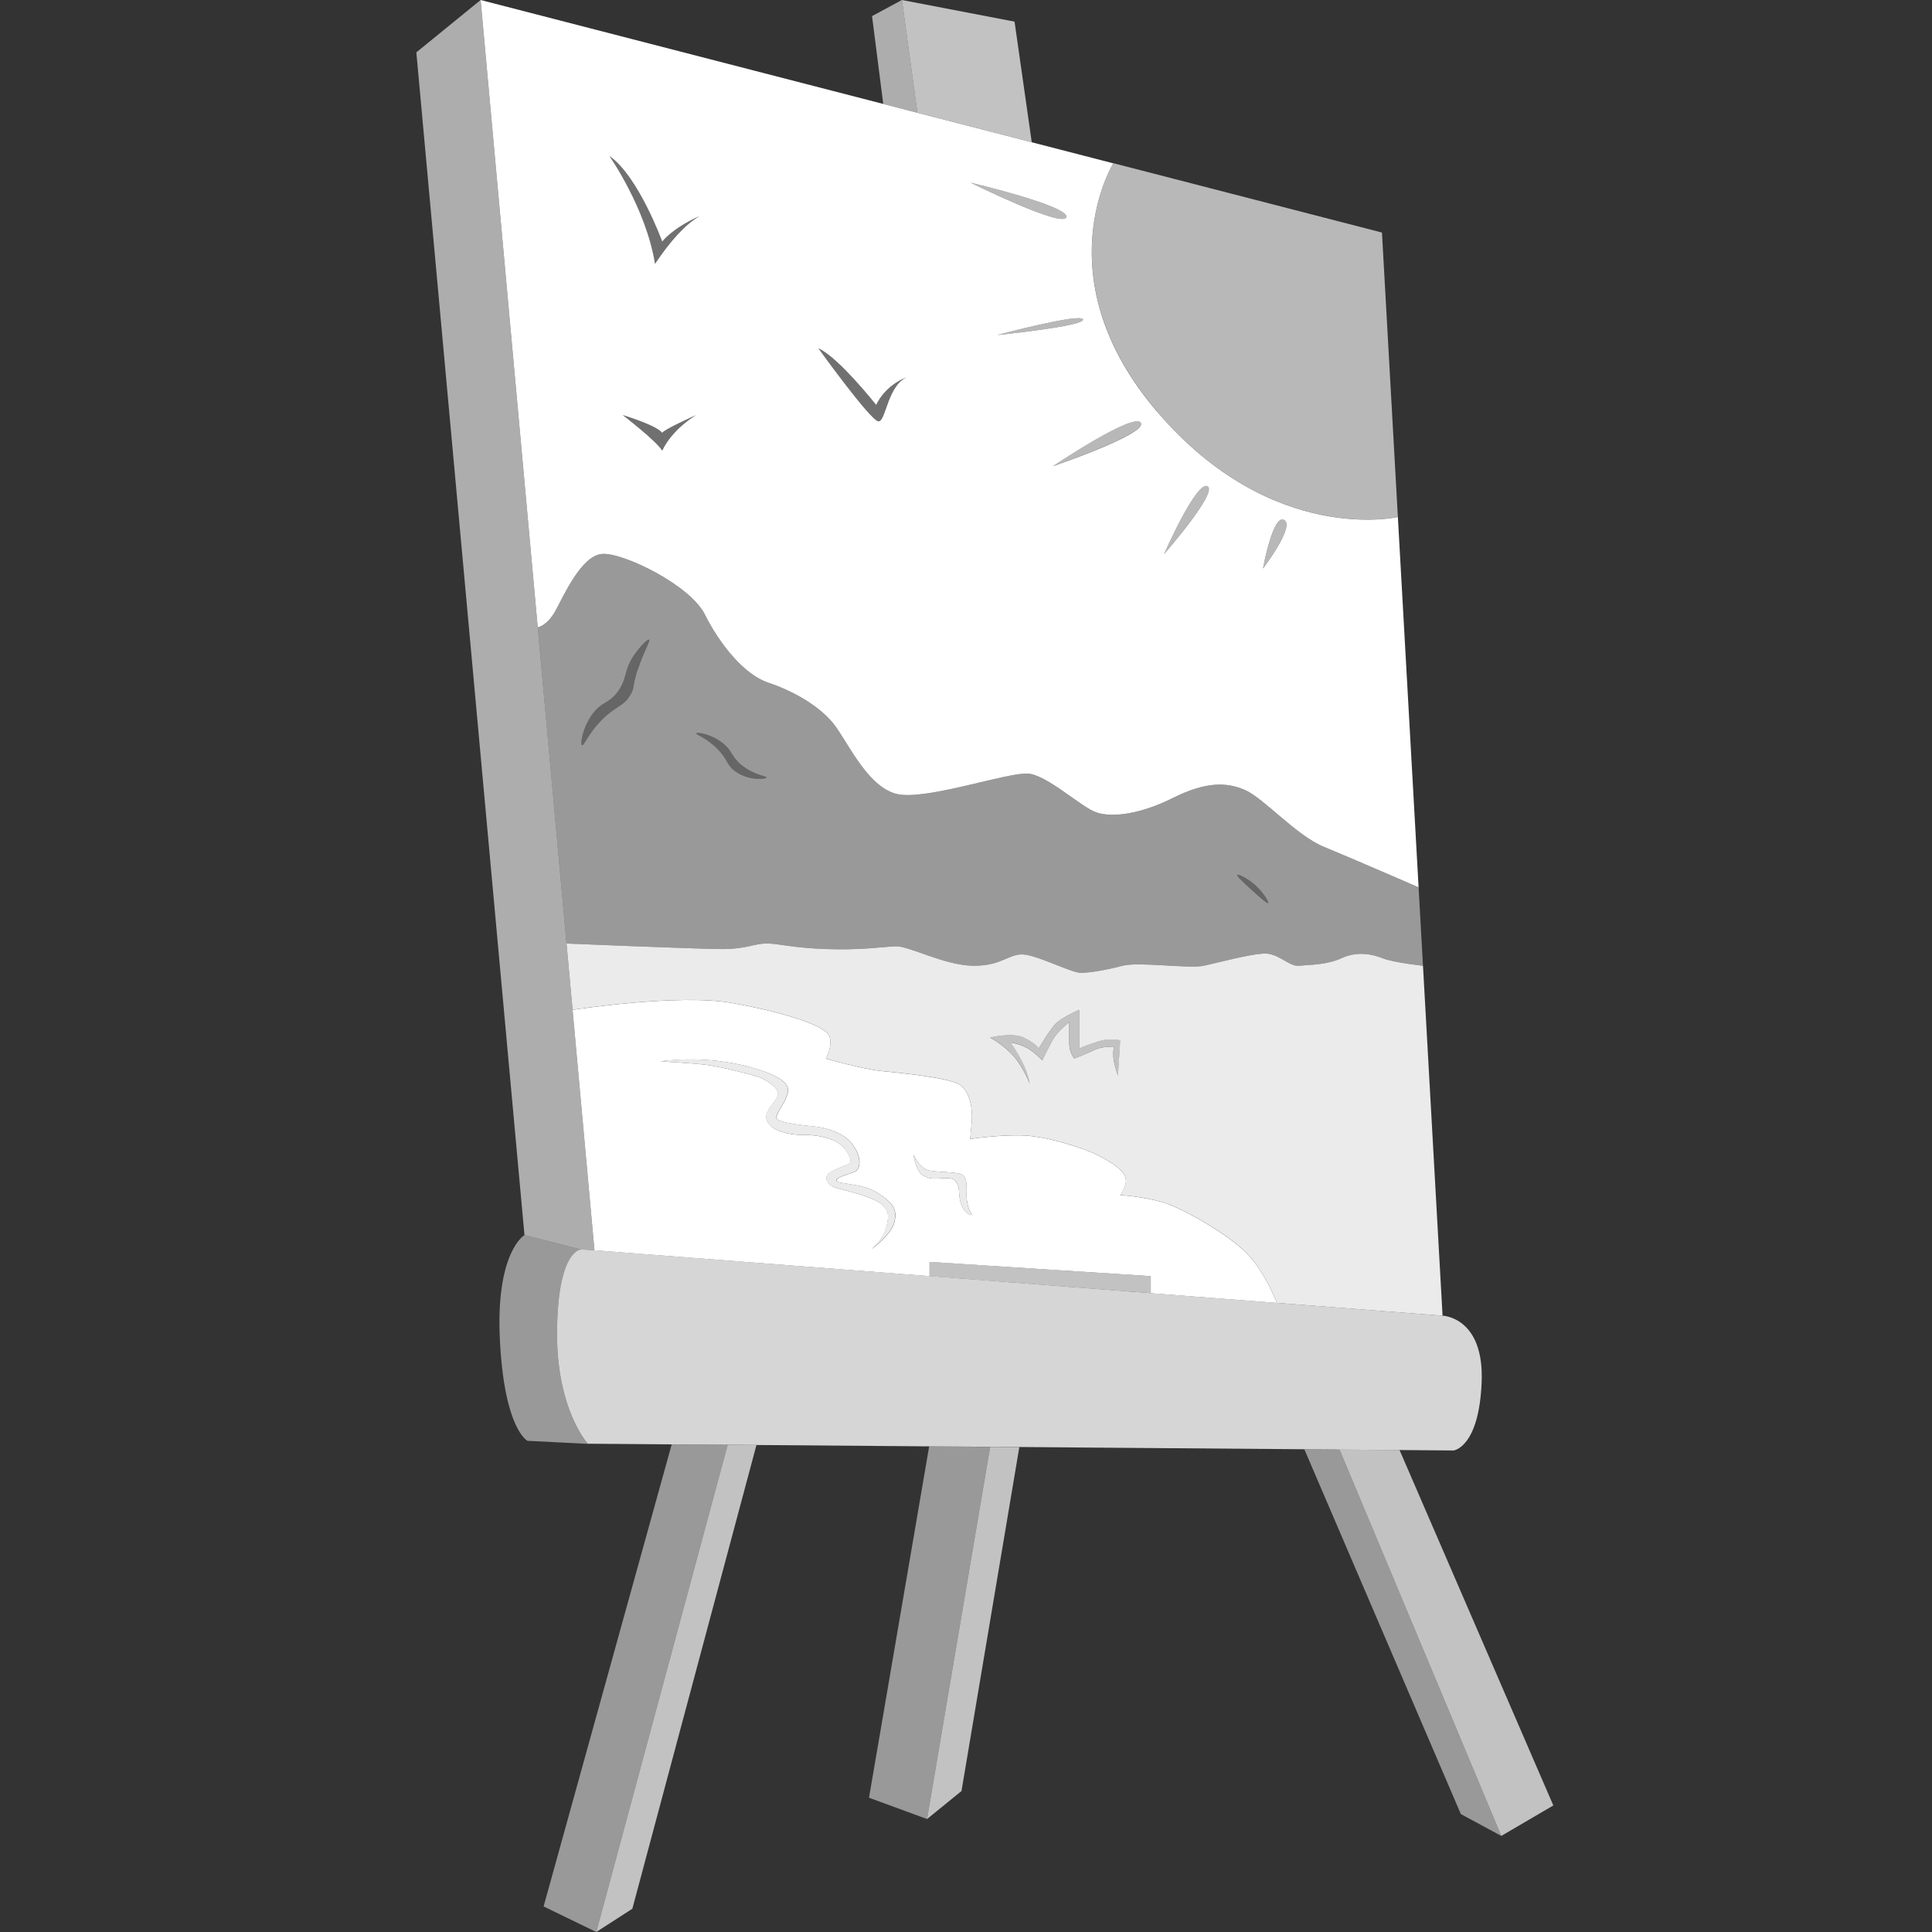
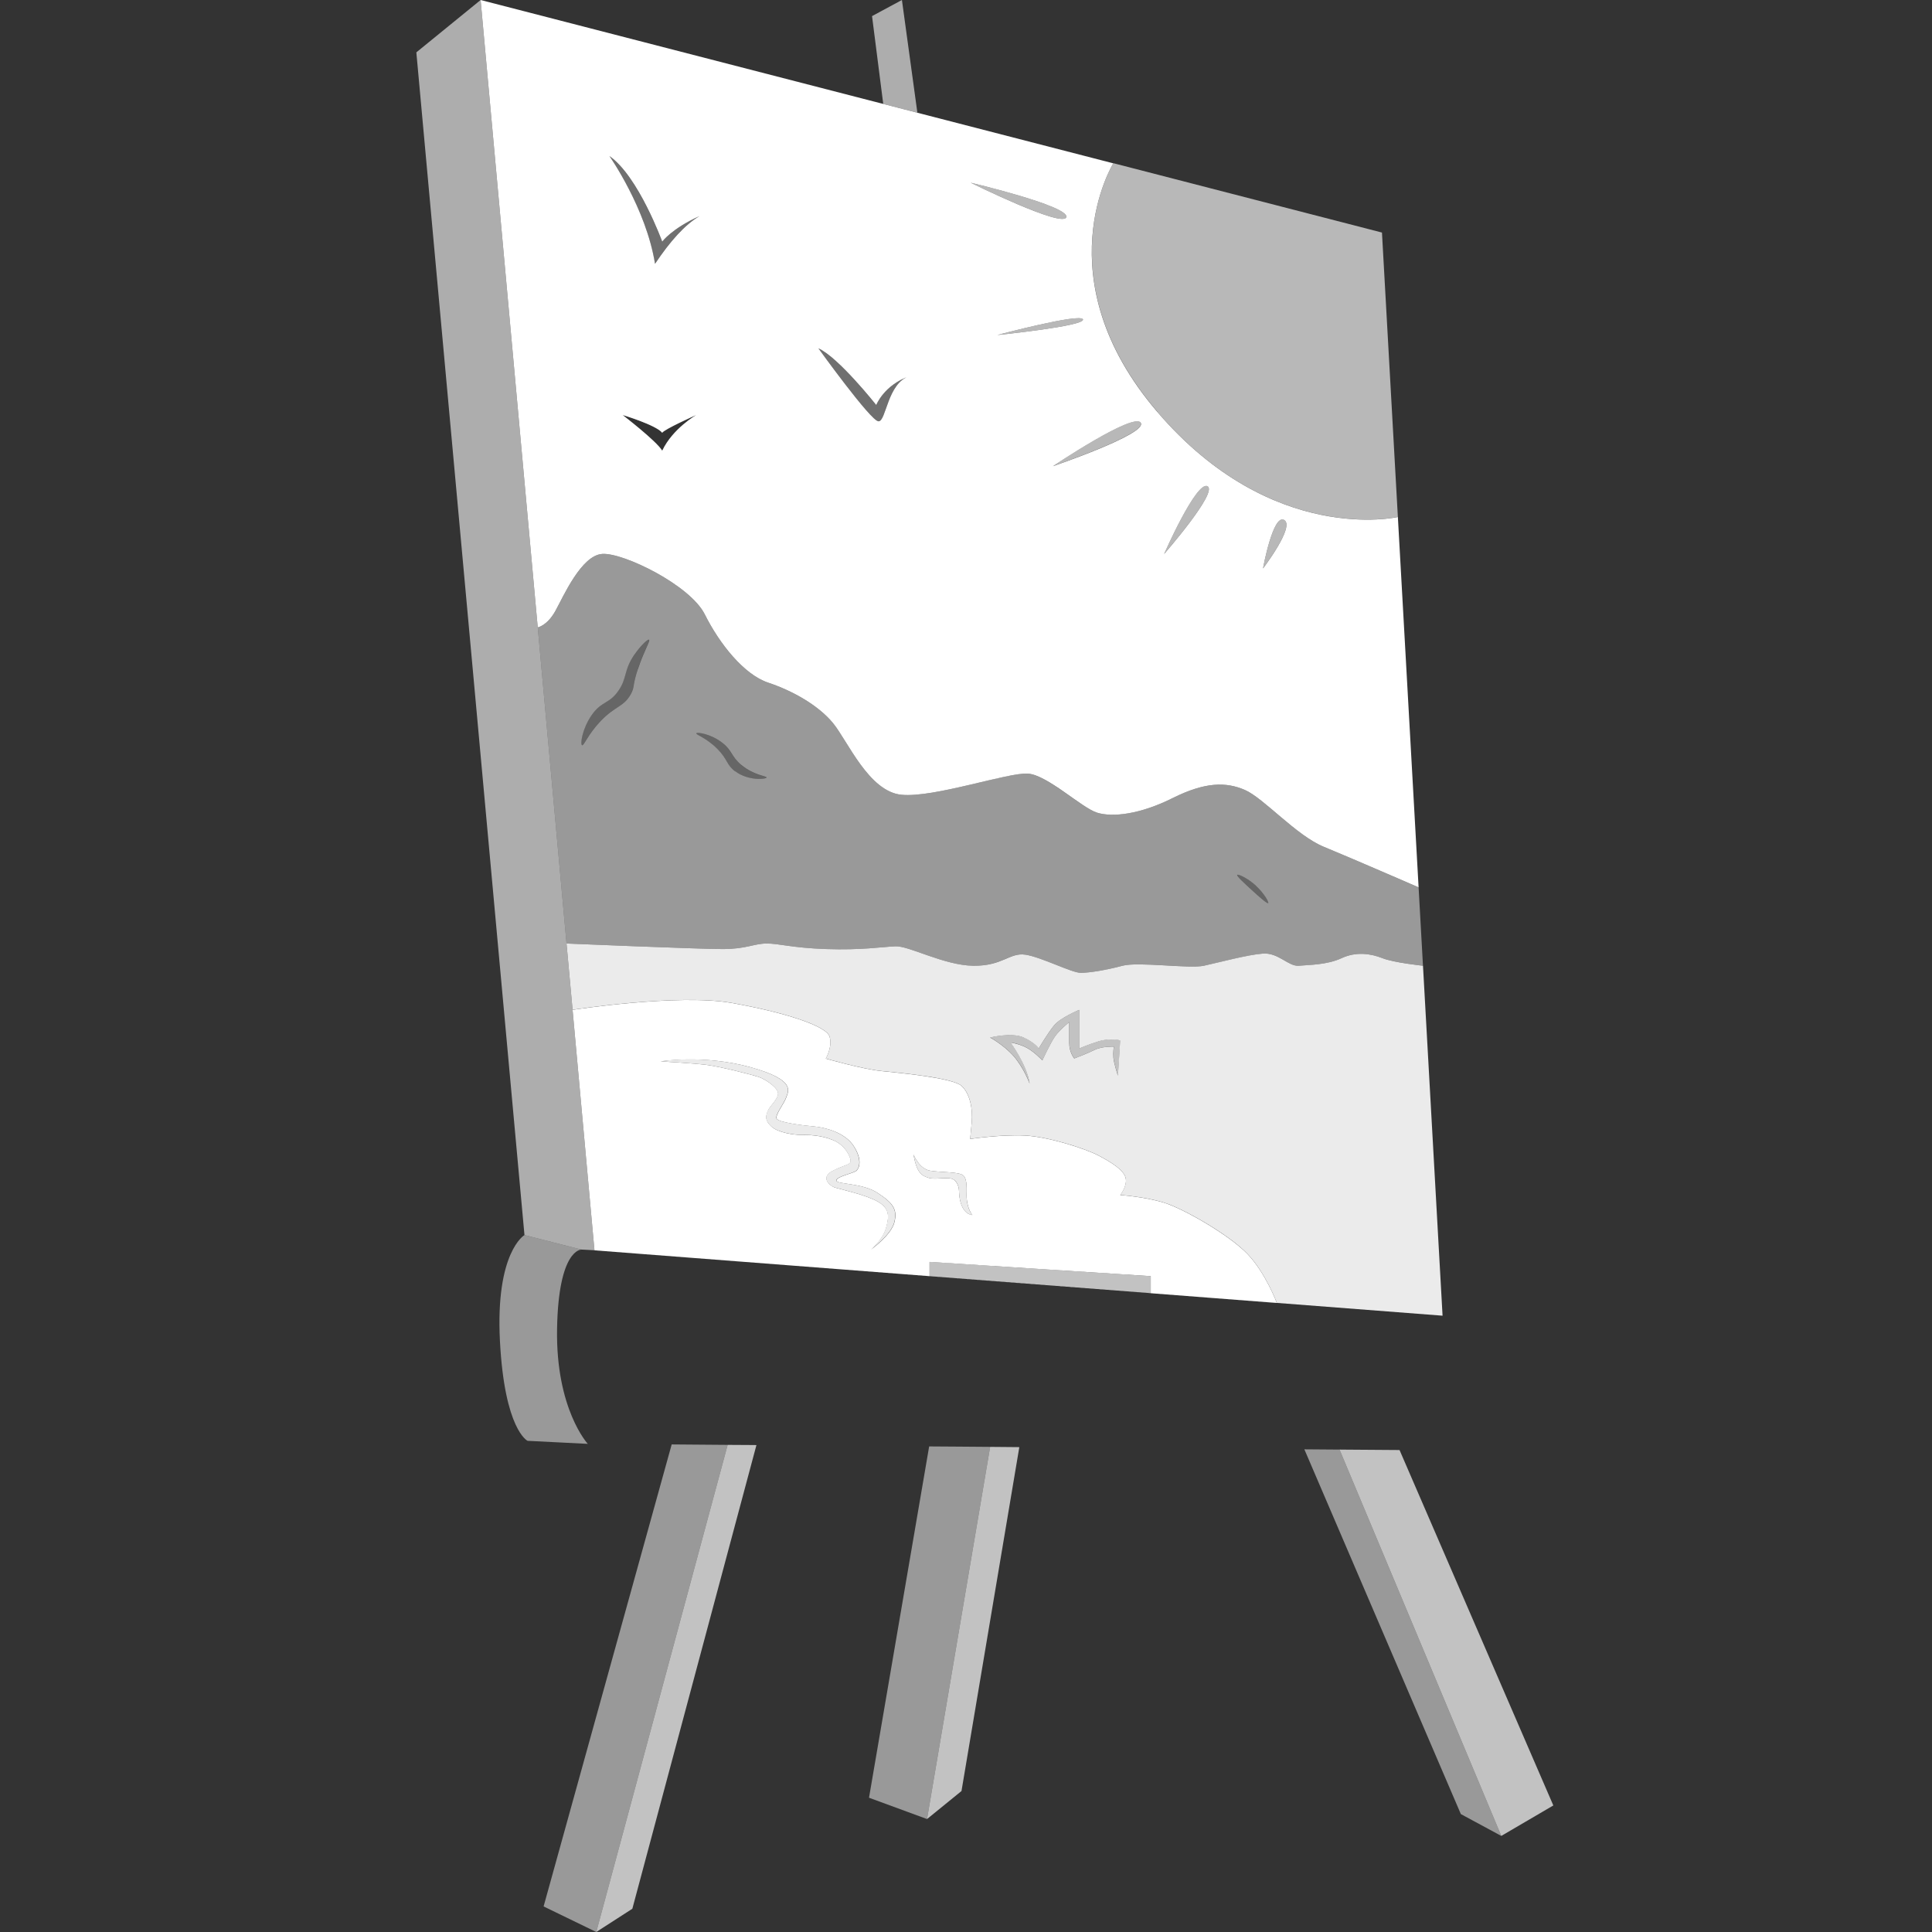
<svg xmlns="http://www.w3.org/2000/svg" viewBox="0 0 300 300">
  <rect x="0" y="0" width="300" height="300" fill="#333333" stroke="none" />
  <g fill="#fff">
    <path d="m 90.27 194.03 l -8.83 -2.25 s -4.53 2.62 -3.81 16.45 4.29 15.5 4.29 15.5 l 9.35 .47 s -4.98 -5.39 -4.77 -17.84 3.77 -12.32 3.77 -12.32 z" opacity=".5" />
    <path d="m 217.06 80.28 s -19.52 4.51 -37.34 -16.31 -6.85 -38.61 -6.85 -38.61 l -98.24 -25.36 8.87 97.42 s 1.45 -.25 2.72 -2.52 c 1.26 -2.27 4.04 -8.69 7.32 -8.89 s 13.63 4.85 15.9 9.39 6.06 9.34 9.84 10.6 c 3.79 1.26 7.82 3.53 10.09 6.31 s 5.55 10.6 10.6 11.1 c 5.05 .51 16.65 -3.53 19.68 -3.28 s 8.29 5.3 10.7 6.06 c 2.42 .76 6.71 .25 11.75 -2.27 5.05 -2.52 8.28 -2.52 11.2 -1.26 s 7.97 7.07 12.26 8.83 14.72 6.3 14.72 6.3 l -3.22 -57.52 z m -114.23 -10.31 c -.95 -1.55 -6.13 -5.52 -6.13 -5.52 s 5.18 1.55 6.13 2.76 c .26 -.52 5.27 -2.76 5.27 -2.76 s -3.63 2.07 -5.27 5.52 z m -1.12 -29 c -1.38 -8.63 -7.08 -16.74 -7.08 -16.74 4.49 3.11 8.2 13.29 8.2 13.29 s 1.47 -2.03 5.8 -3.97 c -2.31 1.36 -4.61 3.96 -6.92 7.42 z m 34.69 24.45 c -1.21 -.06 -9.32 -11.33 -9.32 -11.33 3.11 1.38 8.98 8.8 8.98 8.8 s 1.21 -3.11 5.18 -4.49 c -3.45 1.04 -3.63 7.08 -4.83 7.02 z m 29.17 -31.7 c -.52 1.73 -14.84 -5.35 -14.84 -5.35 s 15.36 3.63 14.84 5.35 z m -10.7 18.3 s 12.95 -3.45 13.29 -2.42 c .35 1.04 -13.29 2.42 -13.29 2.42 z m 8.63 20.37 s 12.6 -8.46 13.64 -6.73 -13.64 6.73 -13.64 6.73 z m 17.26 13.64 s 5.01 -11.39 6.73 -10.53 -6.73 10.53 -6.73 10.53 z m 15.36 2.24 s 1.55 -8.51 3.28 -7.53 c 1.73 .97 -3.28 7.53 -3.28 7.53 z" />
    <path d="m 179.72 63.96 c 17.81 20.82 37.34 16.31 37.34 16.31 l -2.47 -44.16 -41.71 -10.77 s -10.97 17.79 6.85 38.61 z" opacity=".65" />
    <path d="m 165.57 33.72 c .52 -1.73 -14.84 -5.35 -14.84 -5.35 s 14.33 7.08 14.84 5.35 z" opacity=".65" />
    <path d="m 168.16 49.6 c -.35 -1.04 -13.29 2.42 -13.29 2.42 s 13.64 -1.38 13.29 -2.42 z" opacity=".65" />
    <path d="m 177.13 65.65 c -1.04 -1.73 -13.64 6.73 -13.64 6.73 s 14.67 -5.01 13.64 -6.73 z" opacity=".65" />
    <path d="m 187.49 75.49 c -1.73 -.86 -6.73 10.53 -6.73 10.53 s 8.46 -9.67 6.73 -10.53 z" opacity=".65" />
    <path d="m 199.4 80.73 c -1.73 -.97 -3.28 7.53 -3.28 7.53 s 5.01 -6.56 3.28 -7.53 z" opacity=".65" />
    <path d="m 108.62 33.55 c -4.33 1.94 -5.8 3.97 -5.8 3.97 s -3.71 -10.18 -8.2 -13.29 c 0 0 5.7 8.11 7.08 16.74 2.31 -3.46 4.61 -6.06 6.92 -7.42 z" opacity=".3" />
    <path d="m 136.4 65.42 c 1.21 .06 1.38 -5.98 4.83 -7.02 -3.97 1.38 -5.18 4.49 -5.18 4.49 s -5.87 -7.42 -8.98 -8.8 c 0 0 8.11 11.27 9.32 11.33 z" opacity=".3" />
-     <path d="m 102.83 67.2 c -.95 -1.21 -6.13 -2.76 -6.13 -2.76 s 5.18 3.97 6.13 5.52 c 1.64 -3.45 5.27 -5.52 5.27 -5.52 s -5.01 2.24 -5.27 2.76 z" opacity=".3" />
+     <path d="m 102.83 67.2 c -.95 -1.21 -6.13 -2.76 -6.13 -2.76 c 1.64 -3.45 5.27 -5.52 5.27 -5.52 s -5.01 2.24 -5.27 2.76 z" opacity=".3" />
    <path d="m 205.56 131.49 c -4.29 -1.77 -9.34 -7.57 -12.26 -8.83 s -6.16 -1.26 -11.2 1.26 c -5.05 2.52 -9.34 3.03 -11.75 2.27 -2.42 -.76 -7.68 -5.8 -10.7 -6.06 s -14.63 3.79 -19.68 3.28 -8.33 -8.33 -10.6 -11.1 c -2.27 -2.78 -6.31 -5.05 -10.09 -6.31 s -7.57 -6.06 -9.84 -10.6 -12.62 -9.59 -15.9 -9.39 -6.06 6.62 -7.32 8.89 -2.72 2.52 -2.72 2.52 l 4.47 49.09 s 20.54 .86 24.23 .86 4.83 -.84 6.8 -.86 3.9 .68 9.34 .86 8.6 -.33 10.7 -.43 c 2.11 -.1 7.54 2.98 12.1 3.02 s 5.61 -2.09 8.07 -1.72 c 2.46 .36 7.19 2.82 8.6 2.82 s 4.04 -.44 6.49 -1.1 c 2.46 -.66 10.35 .48 12.63 0 s 6.81 -1.71 9.19 -1.89 3.96 2.02 5.54 1.89 4.39 -.12 6.67 -1.18 4.56 -.69 6.32 0 c 1.75 .69 6.31 1.18 6.31 1.18 l 3.04 54.34 -2.31 -41.23 -1.41 -25.28 s -10.43 -4.54 -14.72 -6.3 z m -106.5 -27.64 c -.9 2.7 -.46 2.75 -1.1 3.92 -1.13 2.05 -2.41 1.78 -4.77 4.28 -1.94 2.06 -2.53 3.8 -2.81 3.67 -.32 -.15 .03 -2.56 1.47 -4.65 1.55 -2.25 2.69 -1.69 4.16 -3.79 1.43 -2.05 .76 -3.16 2.57 -5.75 .87 -1.25 1.98 -2.35 2.2 -2.2 .24 .16 -.77 1.68 -1.71 4.53 z m 15.05 15.9 c -1.31 -.99 -1.08 -1.79 -2.69 -3.43 -1.73 -1.76 -3.4 -2.24 -3.3 -2.45 .1 -.22 2.24 .07 4.04 1.47 1.58 1.22 1.34 2.09 2.94 3.43 1.96 1.64 3.97 1.72 3.92 1.96 -.06 .28 -2.86 .56 -4.89 -.98 z m 82.83 20.48 c -.17 .15 -1.42 -.98 -2.57 -2.03 -1.18 -1.08 -2.38 -2.17 -2.25 -2.35 .14 -.18 1.68 .54 2.94 1.71 1.21 1.12 2.04 2.53 1.87 2.68 z" opacity=".5" />
    <path d="m 98.57 101.53 c -1.81 2.59 -1.14 3.7 -2.57 5.75 -1.47 2.1 -2.61 1.54 -4.16 3.79 -1.44 2.09 -1.79 4.5 -1.47 4.65 .28 .13 .87 -1.61 2.81 -3.67 2.36 -2.5 3.64 -2.23 4.77 -4.28 .64 -1.17 .21 -1.22 1.1 -3.92 .95 -2.85 1.96 -4.37 1.71 -4.53 -.22 -.15 -1.33 .95 -2.2 2.2 z" opacity=".25" />
    <path d="m 115.09 118.77 c -1.6 -1.34 -1.36 -2.2 -2.94 -3.43 -1.8 -1.4 -3.94 -1.69 -4.04 -1.47 -.09 .2 1.57 .69 3.3 2.45 1.62 1.64 1.39 2.44 2.69 3.43 2.04 1.54 4.83 1.26 4.89 .98 .06 -.24 -1.95 -.31 -3.92 -1.96 z" opacity=".25" />
    <path d="m 195.07 137.56 c -1.27 -1.17 -2.81 -1.9 -2.94 -1.71 -.13 .18 1.07 1.27 2.25 2.35 1.15 1.05 2.4 2.19 2.57 2.03 .17 -.15 -.66 -1.56 -1.87 -2.68 z" opacity=".25" />
    <path d="m 220.96 149.96 s -4.56 -.48 -6.31 -1.18 c -1.75 -.69 -4.04 -1.06 -6.32 0 s -5.09 1.04 -6.67 1.18 c -1.58 .13 -3.16 -2.06 -5.54 -1.89 s -6.91 1.4 -9.19 1.89 -10.17 -.66 -12.63 0 -5.09 1.1 -6.49 1.1 -6.14 -2.46 -8.6 -2.82 -3.51 1.77 -8.07 1.72 -10 -3.12 -12.1 -3.02 c -2.11 .1 -5.26 .61 -10.7 .43 s -7.37 -.88 -9.34 -.86 -3.12 .86 -6.8 .86 -24.23 -.86 -24.23 -.86 l .94 10.29 s 16.36 -2.54 24.65 -1.08 14.79 3.59 15.26 5.24 -.59 3.41 -.59 3.41 5.71 1.65 8.71 1.94 11.02 1.06 12.37 2.3 1.76 3.65 1.58 5.65 -.24 2.59 -.24 2.59 4.77 -.71 8.48 -.53 9.48 2.06 11.48 3.12 3.89 2.24 4.18 3.47 c .29 1.24 -.84 2.65 -.84 2.65 s 3.73 .24 6.79 1.18 10.13 5 12.95 7.95 c 2.83 2.94 4.58 7.62 4.58 7.62 l -105.96 -8.17 131.69 10.16 z m -47.36 17.09 s -.64 -1.91 -.71 -2.83 .07 -1.7 .07 -1.7 -1.84 -.07 -2.97 .5 c -1.13 .56 -3.18 1.34 -3.18 1.34 s -.78 -.92 -.78 -2.4 v -3.25 s -1.48 1.2 -2.19 2.19 -1.98 3.75 -1.98 3.75 -1.48 -1.56 -2.76 -2.12 c -1.27 -.56 -2.19 -.64 -2.19 -.64 s 2.54 3.39 2.97 6.36 c 0 0 -.92 -2.47 -2.47 -4.24 -1.56 -1.77 -3.67 -2.9 -3.67 -2.9 s 3.39 -.85 5.22 0 2.33 1.7 2.33 1.7 1.41 -2.4 2.4 -3.6 3.89 -2.4 3.89 -2.4 v 6.01 s 1.2 -.56 3.04 -1.13 c 1.84 -.56 3.32 -.14 3.32 -.14 l -.35 5.51 z" opacity=".9" />
    <path d="m 170.63 161.68 c -1.84 .56 -3.04 1.13 -3.04 1.13 v -6.01 s -2.9 1.2 -3.89 2.4 -2.4 3.6 -2.4 3.6 -.5 -.85 -2.33 -1.7 -5.22 0 -5.22 0 2.11 1.13 3.67 2.9 2.47 4.24 2.47 4.24 c -.42 -2.97 -2.97 -6.36 -2.97 -6.36 s .92 .07 2.19 .64 c 1.27 .56 2.76 2.12 2.76 2.12 s 1.27 -2.76 1.98 -3.75 2.19 -2.19 2.19 -2.19 v 3.25 c 0 1.48 .78 2.4 .78 2.4 s 2.05 -.78 3.18 -1.34 2.97 -.5 2.97 -.5 -.14 .78 -.07 1.7 .71 2.83 .71 2.83 l .35 -5.51 s -1.48 -.42 -3.32 .14 z" opacity=".7" />
    <path d="m 198.27 202.32 s -1.75 -4.68 -4.58 -7.62 -9.89 -7.01 -12.95 -7.95 -6.79 -1.18 -6.79 -1.18 1.14 -1.41 .84 -2.65 c -.29 -1.24 -2.18 -2.41 -4.18 -3.47 s -7.77 -2.94 -11.48 -3.12 -8.48 .53 -8.48 .53 .06 -.59 .24 -2.59 -.24 -4.42 -1.58 -5.65 c -1.35 -1.24 -9.37 -2 -12.37 -2.3 -3 -.29 -8.71 -1.94 -8.71 -1.94 s 1.06 -1.77 .59 -3.41 c -.47 -1.65 -6.98 -3.78 -15.26 -5.24 -8.29 -1.46 -24.65 1.08 -24.65 1.08 l 3.4 37.34 z m -53.82 -20.53 c 1.72 .28 4.54 .14 5.16 .76 s .48 2.27 .48 3.09 .21 2.13 .89 3.03 c -1.99 -.28 -2.06 -3.37 -2.06 -3.71 s -.14 -1.44 -.96 -1.86 c -.83 -.41 -2.75 .14 -3.78 -.21 -1.03 -.34 -1.79 -.65 -2.34 -3.62 0 0 .89 2.25 2.61 2.52 z m -27.99 -16.09 c 7.29 1.99 5.91 3.78 5.64 4.68 -.28 .89 -1.72 2.68 -1.51 3.3 s 4.26 1.1 5.85 1.24 c 1.58 .14 4.74 .89 6.12 3.03 1.38 2.13 .89 3.44 .41 3.85 s -3.09 .89 -3.09 1.51 3.99 .34 6.4 1.93 c 2.41 1.58 3.09 2.54 2.61 4.54 -.48 1.99 -3.64 4.26 -3.64 4.26 s 1.79 -1.44 2.34 -3.37 .48 -3.03 -1.24 -4.06 -5.78 -1.93 -6.67 -2.2 c -.89 -.28 -2.27 -1.58 -.48 -2.54 s 2.89 -.96 2.89 -1.58 -.76 -2.41 -2.68 -3.23 -3.92 -.83 -5.02 -.83 -3.58 -.34 -4.61 -1.31 c -1.03 -.96 -.89 -1.58 -.55 -2.41 s 1.45 -1.65 1.59 -2.61 c .13 -.96 -2 -2.34 -3.03 -2.68 s -5.85 -1.58 -8.05 -1.86 -7.15 -.55 -7.15 -.55 6.6 -1.1 13.89 .89 z m 27.88 30.25 l 34.35 2.21 v 2.65 l -34.35 -2.65 z" />
    <path d="m 117.77 167.21 c 1.03 .34 3.16 1.72 3.03 2.68 s -1.24 1.79 -1.59 2.61 c -.34 .83 -.48 1.44 .55 2.41 1.03 .96 3.51 1.31 4.61 1.31 s 3.09 0 5.02 .83 2.68 2.61 2.68 3.23 -1.1 .62 -2.89 1.58 -.41 2.27 .48 2.54 c .89 .28 4.95 1.17 6.67 2.2 s 1.79 2.13 1.24 4.06 -2.34 3.37 -2.34 3.37 3.16 -2.27 3.64 -4.26 -.21 -2.96 -2.61 -4.54 c -2.41 -1.58 -6.4 -1.31 -6.4 -1.93 s 2.61 -1.1 3.09 -1.51 .96 -1.72 -.41 -3.85 c -1.38 -2.13 -4.54 -2.89 -6.12 -3.03 s -5.64 -.62 -5.85 -1.24 1.24 -2.41 1.51 -3.3 c .28 -.89 1.65 -2.68 -5.64 -4.68 -7.29 -1.99 -13.89 -.89 -13.89 -.89 s 4.95 .28 7.15 .55 c 2.2 .28 7.01 1.51 8.05 1.86 z" opacity=".9" />
    <path d="m 144.18 182.89 c 1.03 .34 2.96 -.21 3.78 .21 .83 .41 .96 1.51 .96 1.86 s .07 3.44 2.06 3.71 c -.69 -.89 -.89 -2.2 -.89 -3.03 s .14 -2.48 -.48 -3.09 c -.62 -.62 -3.44 -.48 -5.16 -.76 s -2.61 -2.52 -2.61 -2.52 c .55 2.98 1.31 3.28 2.34 3.62 z" opacity=".9" />
-     <path d="m 207.78 225.09 l 1.23 .01 8.32 .06 8.38 .07 s 3.94 -.42 4.36 -10.58 -6.06 -10.35 -6.06 -10.35 l -131.69 -10.16 -2.05 -.12 s -3.57 -.12 -3.77 12.32 c -.21 12.45 4.77 17.84 4.77 17.84 l 13.04 .1 2.47 .02 9.58 .07 1.12 .01 26.82 .21 4.45 .03 53.82 .42 5.23 .04 z" opacity=".8" />
    <path d="m 92.31 194.14 l -3.4 -37.34 -.94 -10.29 -4.47 -49.09 -8.87 -97.42 -9.98 8.13 16.79 183.65 8.83 2.25 z" opacity=".6" />
-     <path d="m 160.21 22.09 l -2.67 -18.73 -17.49 -3.36 2.4 17.5 z" opacity=".7" />
    <path d="m 142.45 17.5 l -2.4 -17.5 -4.64 2.5 1.74 13.64 z" opacity=".6" />
    <path d="m 116.35 224.38 l -3.36 -.02 -20.4 75.64 5.6 -3.61 19.27 -72 z" opacity=".7" />
    <path d="m 149.3 278.11 l 8.98 -53.4 -4.53 -.04 -9.8 57.79 z" opacity=".7" />
    <path d="m 217.32 225.16 l -8.31 -.06 -1.01 -.01 25.12 59.99 8.08 -4.73 z" opacity=".7" />
    <path d="m 106.77 224.31 l -2.47 -.02 -19.89 71.74 8.18 3.97 20.4 -75.64 z" opacity=".5" />
    <path d="m 144.28 224.6 l -9.34 54.55 9.01 3.31 9.8 -57.79 -5.02 -.04 z" opacity=".5" />
    <path d="m 207.78 225.09 l -5.24 -.04 24.3 56.64 6.28 3.39 -25.12 -59.99 z" opacity=".5" />
    <path d="m 178.69 200.8 v -2.64 l -34.35 -2.22 v 2.22 z" opacity=".7" />
  </g>
</svg>